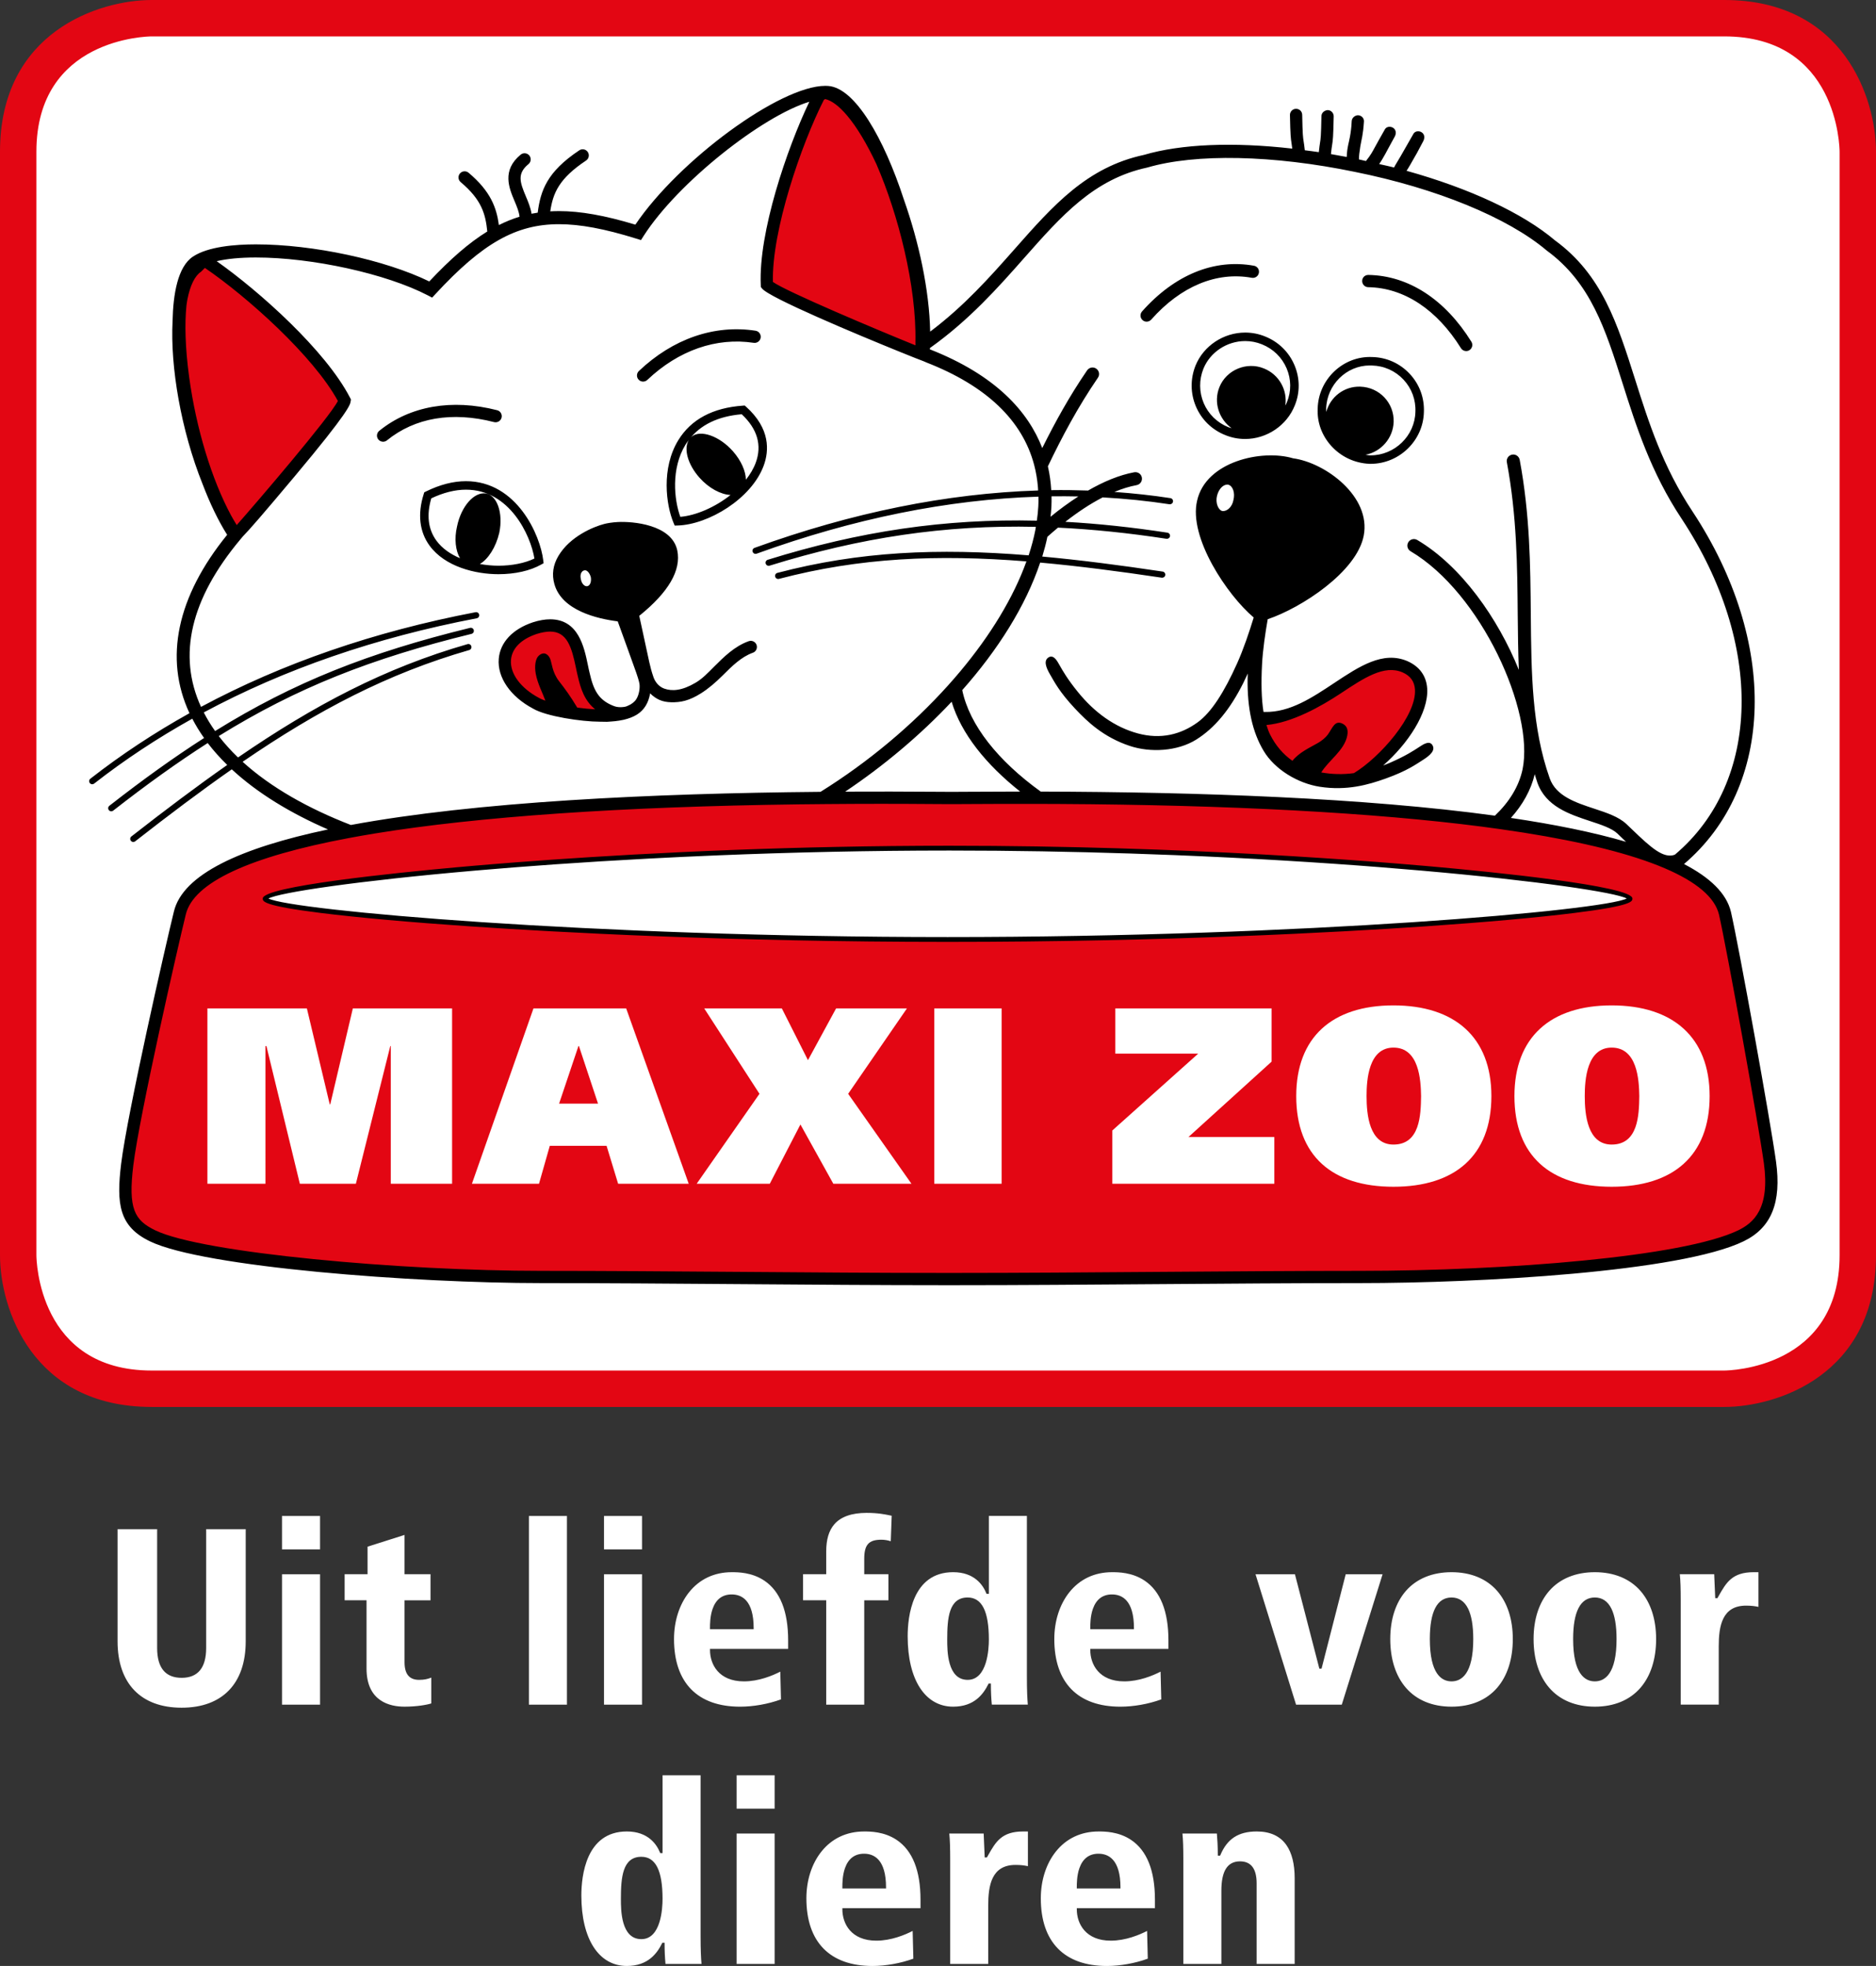
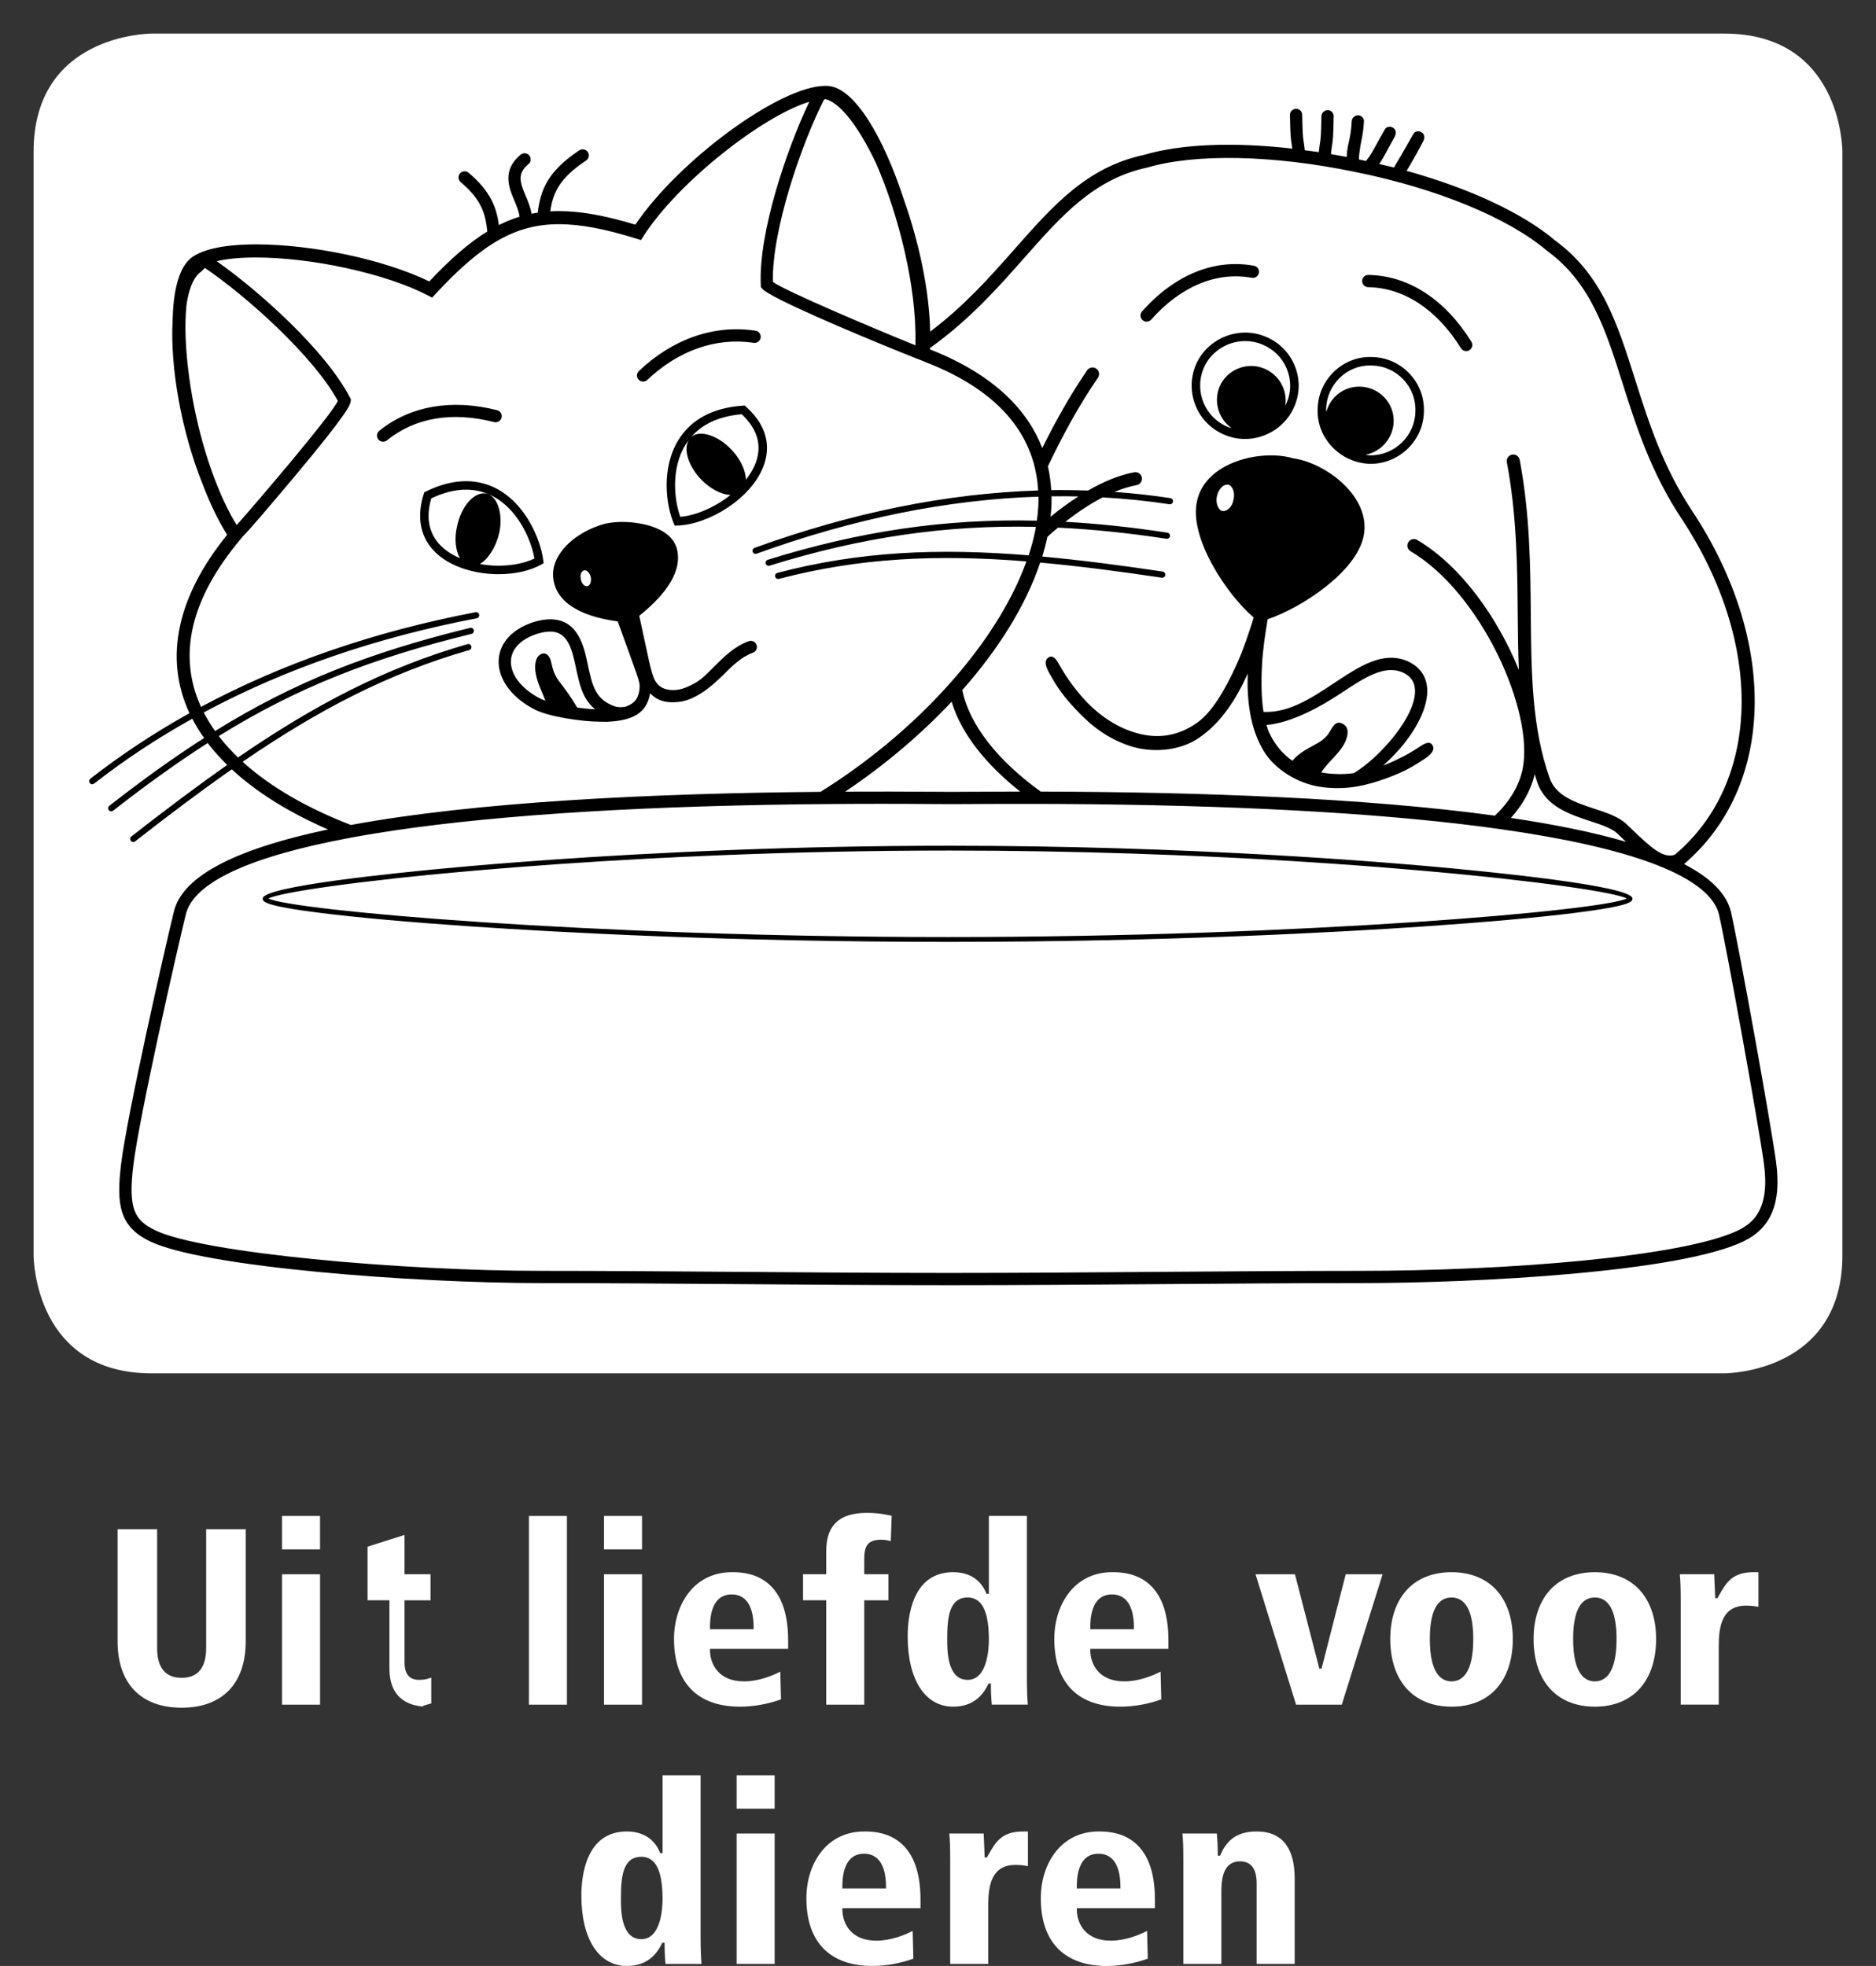
<svg xmlns="http://www.w3.org/2000/svg" version="1.1" x="0px" y="0px" width="283.465px" height="297.066px" viewBox="0 0 283.465 297.066" style="enable-background:new 0 0 283.465 297.066;" xml:space="preserve">
  <rect x="0" y="0" width="283.465" height="297.066" fill="#333333" stroke="none" />
  <style type="text/css">
	.st0{fill:#FFFFFF;}
	.st1{fill:#E30613;}
</style>
  <defs>
</defs>
-   <path class="st0" d="M27.446,258.042c-6.151,0-9.68-3.655-9.68-10.027v-16.948h5.977v17.948c0,2.993,1.246,4.511,3.703,4.511  c2.458,0,3.704-1.518,3.704-4.511v-17.948h5.977v16.948C37.126,254.387,33.598,258.042,27.446,258.042z M48.358,237.873h-2.583  h-3.163v19.707h5.747V237.873z M48.358,229.067h-2.667h-3.08v5.053h5.747V229.067z M65.165,257.396v-3.902  c-0.532,0.212-1.058,0.34-1.834,0.34c-1.483,0-2.204-0.872-2.204-2.666v-9.357h3.923v-3.939h-3.923v-5.938l-5.591,1.777v4.16h-3.461  v3.939h3.308v10.318c0,5.009,3.583,5.757,5.719,5.757C62.997,257.887,64.537,257.601,65.165,257.396z M85.665,229.067h-2.938h-2.807  v28.513h5.745V229.067z M97.011,237.873H94.11h-2.845v19.707h5.746V237.873z M97.011,229.067H93.78h-2.515v5.053h5.746V229.067z   M118.008,256.785l-0.106-4.192c-1.167,0.601-3.247,1.471-5.495,1.471c-3.784,0-5.126-2.554-5.126-4.741v-0.165h11.807v-1.296  c0-4.381-1.21-7.414-3.595-9.018c-1.905-1.278-4.026-1.278-4.932-1.278c-2.641,0-4.875,1.056-6.46,3.053  c-1.456,1.832-2.257,4.337-2.257,7.052c0,6.588,3.546,10.217,9.987,10.217C113.836,257.887,116.081,257.486,118.008,256.785z   M113.879,246.015v0.165h-6.599v-0.165c0-0.537,0-1.797,0.398-2.92c0.512-1.439,1.481-2.168,2.882-2.168  C112.074,240.927,113.879,241.81,113.879,246.015z M130.587,241.811h3.654v-3.939h-3.654v-2.317c0-2.14,0.677-2.898,2.588-2.898  c0.484,0,1.006,0.087,1.421,0.232l0.14-3.853c-0.083-0.017-0.172-0.035-0.269-0.056c-0.718-0.15-1.803-0.378-3.522-0.378  c-2.264,0-3.912,0.588-4.898,1.746c-0.811,0.952-1.205,2.29-1.205,4.089v3.434h-3.5v3.939h3.5v15.769h5.745V241.811z   M149.336,254.479l0.046-0.092h0.343v0.165c0,1.066,0.046,2.058,0.139,3.026h5.439c-0.077-0.956-0.138-2.01-0.138-4.333v-24.18  h-5.747v11.768h-0.355l-0.042-0.104c-0.477-1.183-1.76-3.165-4.999-3.165c-6.202,0-6.872,6.77-6.872,9.681  c0,6.563,2.633,10.641,6.872,10.641C147.256,257.887,148.604,255.942,149.336,254.479z M149.418,247.747  c0,1.428-0.231,6.087-3.205,6.087c-3.088,0-3.088-4.423-3.088-6.087c0-3.218,0.238-6.358,3.088-6.358  C148.37,241.389,149.418,243.469,149.418,247.747z M208.911,237.873h-5.571l-3.653,14.269h-0.331l-3.692-14.269h-5.955l6.127,19.707  h6.909L208.911,237.873z M226.223,255.031c1.546-1.79,2.364-4.335,2.364-7.363c0-2.988-0.817-5.504-2.363-7.275  c-1.616-1.85-4-2.828-6.896-2.828c-2.895,0-5.278,0.978-6.894,2.828c-1.546,1.771-2.364,4.286-2.364,7.275  c0,3.028,0.818,5.573,2.365,7.363c1.613,1.868,3.997,2.855,6.893,2.855C222.225,257.887,224.608,256.899,226.223,255.031z   M221.828,243.066c0.519,1.049,0.782,2.597,0.782,4.602c0,5.286-1.784,6.395-3.281,6.395c-1.496,0-3.28-1.109-3.28-6.395  c0-4.166,1.104-6.279,3.28-6.279C220.435,241.389,221.276,241.954,221.828,243.066z M259.702,248.784  c0-3.048,0.491-6.165,4.126-6.165c0.801,0,1.319,0.069,1.872,0.189v-5.243h-0.719c-3.251,0-4.143,1.572-5.274,3.563l-0.157,0.276  l-0.048,0.084h-0.334l-0.004-0.16c-0.02-0.59-0.049-1.199-0.077-1.789c-0.025-0.548-0.053-1.114-0.071-1.667h-5.195  c0.098,0.97,0.136,2.127,0.136,4.027v15.68h5.746V248.784z M195.626,283.81c0-2.147-0.423-3.835-1.255-5.02  c-0.952-1.357-2.455-2.046-4.466-2.046c-2.77,0-4.465,1.097-5.5,3.554l-0.043,0.101h-0.352v-0.165c0-1.314-0.071-2.379-0.139-3.181  h-5.203c0.098,0.968,0.136,2.125,0.136,4.026v15.68h5.746v-11.065c0-2.983,0.922-4.434,2.819-4.434c1.666,0,2.51,1.117,2.51,3.319  v12.18h5.747V283.81z M175.47,256.785l-0.106-4.192c-1.167,0.601-3.247,1.471-5.495,1.471c-3.783,0-5.127-2.554-5.127-4.741v-0.165  h11.807v-1.296c0-4.381-1.209-7.414-3.594-9.018c-1.905-1.278-4.026-1.278-4.932-1.278c-2.641,0-4.875,1.056-6.461,3.053  c-1.455,1.832-2.257,4.337-2.257,7.052c0,6.588,3.546,10.217,9.987,10.217C171.298,257.887,173.543,257.486,175.47,256.785z   M171.341,246.015v0.165h-6.6v-0.165c0-0.537,0-1.797,0.398-2.92c0.512-1.439,1.482-2.168,2.883-2.168  C169.537,240.927,171.341,241.81,171.341,246.015z M247.877,255.031c1.546-1.79,2.364-4.335,2.364-7.363  c0-2.988-0.817-5.504-2.363-7.275c-1.616-1.85-4-2.828-6.896-2.828c-2.895,0-5.278,0.978-6.893,2.828  c-1.546,1.771-2.364,4.286-2.364,7.275c0,3.028,0.818,5.573,2.365,7.363c1.613,1.868,3.997,2.855,6.893,2.855  C243.878,257.887,246.261,256.899,247.877,255.031z M243.481,243.066c0.519,1.049,0.782,2.597,0.782,4.602  c0,5.286-1.784,6.395-3.281,6.395c-1.496,0-3.28-1.109-3.28-6.395c0-4.166,1.104-6.279,3.28-6.279  C242.088,241.389,242.929,241.954,243.481,243.066z M138.009,295.964l-0.106-4.192c-1.167,0.601-3.247,1.471-5.495,1.471  c-3.784,0-5.126-2.554-5.126-4.741v-0.165h11.806v-1.296c0-4.381-1.209-7.414-3.594-9.017c-1.905-1.278-4.026-1.278-4.932-1.278  c-2.641,0-4.875,1.056-6.46,3.053c-1.456,1.832-2.257,4.337-2.257,7.052c0,6.588,3.546,10.217,9.987,10.217  C133.837,297.065,136.082,296.665,138.009,295.964z M133.88,285.193v0.165h-6.599v-0.165c0-0.537,0-1.797,0.399-2.92  c0.512-1.438,1.481-2.168,2.882-2.168C132.075,280.105,133.88,280.989,133.88,285.193z M173.431,295.964l-0.105-4.192  c-1.168,0.601-3.247,1.471-5.495,1.471c-3.784,0-5.126-2.554-5.126-4.741v-0.165h11.806v-1.296c0-4.381-1.209-7.414-3.595-9.017  c-1.904-1.278-4.025-1.278-4.932-1.278c-2.641,0-4.874,1.056-6.46,3.053c-1.456,1.832-2.257,4.337-2.257,7.052  c0,6.588,3.547,10.217,9.987,10.217C169.26,297.065,171.504,296.665,173.431,295.964z M169.303,285.193v0.165h-6.599v-0.165  c0-0.537,0-1.797,0.398-2.92c0.512-1.438,1.48-2.168,2.881-2.168C167.498,280.105,169.303,280.989,169.303,285.193z   M149.319,287.963c0-3.048,0.491-6.165,4.126-6.165c0.801,0,1.319,0.069,1.872,0.19v-5.243h-0.719c-3.251,0-4.143,1.572-5.274,3.564  l-0.157,0.276l-0.048,0.084h-0.334l-0.004-0.16c-0.02-0.59-0.049-1.199-0.077-1.789c-0.025-0.548-0.053-1.114-0.071-1.667h-5.195  c0.098,0.97,0.136,2.127,0.136,4.027v15.68h5.746V287.963z M117.05,277.052h-2.901h-2.845v19.707h5.746V277.052z M117.05,268.246  c-0.001,0-3.231,0-3.231,0h-2.515v5.053h5.746V268.246z M100.03,293.659l0.046-0.092h0.343v0.165c0,1.065,0.046,2.058,0.139,3.026  h5.439c-0.077-0.956-0.138-2.01-0.138-4.333v-24.18h-5.747v11.768h-0.355l-0.042-0.104c-0.477-1.183-1.76-3.165-4.999-3.165  c-6.202,0-6.872,6.77-6.872,9.681c0,6.563,2.633,10.641,6.872,10.641C97.95,297.066,99.297,295.122,100.03,293.659z   M100.112,286.927c0,1.428-0.231,6.087-3.205,6.087c-3.088,0-3.088-4.423-3.088-6.087c0-3.218,0.238-6.358,3.088-6.358  C99.063,280.568,100.112,282.648,100.112,286.927z" />
+   <path class="st0" d="M27.446,258.042c-6.151,0-9.68-3.655-9.68-10.027v-16.948h5.977v17.948c0,2.993,1.246,4.511,3.703,4.511  c2.458,0,3.704-1.518,3.704-4.511v-17.948h5.977v16.948C37.126,254.387,33.598,258.042,27.446,258.042z M48.358,237.873h-2.583  h-3.163v19.707h5.747V237.873z M48.358,229.067h-2.667h-3.08v5.053h5.747V229.067z M65.165,257.396v-3.902  c-0.532,0.212-1.058,0.34-1.834,0.34c-1.483,0-2.204-0.872-2.204-2.666v-9.357h3.923v-3.939h-3.923v-5.938l-5.591,1.777v4.16v3.939h3.308v10.318c0,5.009,3.583,5.757,5.719,5.757C62.997,257.887,64.537,257.601,65.165,257.396z M85.665,229.067h-2.938h-2.807  v28.513h5.745V229.067z M97.011,237.873H94.11h-2.845v19.707h5.746V237.873z M97.011,229.067H93.78h-2.515v5.053h5.746V229.067z   M118.008,256.785l-0.106-4.192c-1.167,0.601-3.247,1.471-5.495,1.471c-3.784,0-5.126-2.554-5.126-4.741v-0.165h11.807v-1.296  c0-4.381-1.21-7.414-3.595-9.018c-1.905-1.278-4.026-1.278-4.932-1.278c-2.641,0-4.875,1.056-6.46,3.053  c-1.456,1.832-2.257,4.337-2.257,7.052c0,6.588,3.546,10.217,9.987,10.217C113.836,257.887,116.081,257.486,118.008,256.785z   M113.879,246.015v0.165h-6.599v-0.165c0-0.537,0-1.797,0.398-2.92c0.512-1.439,1.481-2.168,2.882-2.168  C112.074,240.927,113.879,241.81,113.879,246.015z M130.587,241.811h3.654v-3.939h-3.654v-2.317c0-2.14,0.677-2.898,2.588-2.898  c0.484,0,1.006,0.087,1.421,0.232l0.14-3.853c-0.083-0.017-0.172-0.035-0.269-0.056c-0.718-0.15-1.803-0.378-3.522-0.378  c-2.264,0-3.912,0.588-4.898,1.746c-0.811,0.952-1.205,2.29-1.205,4.089v3.434h-3.5v3.939h3.5v15.769h5.745V241.811z   M149.336,254.479l0.046-0.092h0.343v0.165c0,1.066,0.046,2.058,0.139,3.026h5.439c-0.077-0.956-0.138-2.01-0.138-4.333v-24.18  h-5.747v11.768h-0.355l-0.042-0.104c-0.477-1.183-1.76-3.165-4.999-3.165c-6.202,0-6.872,6.77-6.872,9.681  c0,6.563,2.633,10.641,6.872,10.641C147.256,257.887,148.604,255.942,149.336,254.479z M149.418,247.747  c0,1.428-0.231,6.087-3.205,6.087c-3.088,0-3.088-4.423-3.088-6.087c0-3.218,0.238-6.358,3.088-6.358  C148.37,241.389,149.418,243.469,149.418,247.747z M208.911,237.873h-5.571l-3.653,14.269h-0.331l-3.692-14.269h-5.955l6.127,19.707  h6.909L208.911,237.873z M226.223,255.031c1.546-1.79,2.364-4.335,2.364-7.363c0-2.988-0.817-5.504-2.363-7.275  c-1.616-1.85-4-2.828-6.896-2.828c-2.895,0-5.278,0.978-6.894,2.828c-1.546,1.771-2.364,4.286-2.364,7.275  c0,3.028,0.818,5.573,2.365,7.363c1.613,1.868,3.997,2.855,6.893,2.855C222.225,257.887,224.608,256.899,226.223,255.031z   M221.828,243.066c0.519,1.049,0.782,2.597,0.782,4.602c0,5.286-1.784,6.395-3.281,6.395c-1.496,0-3.28-1.109-3.28-6.395  c0-4.166,1.104-6.279,3.28-6.279C220.435,241.389,221.276,241.954,221.828,243.066z M259.702,248.784  c0-3.048,0.491-6.165,4.126-6.165c0.801,0,1.319,0.069,1.872,0.189v-5.243h-0.719c-3.251,0-4.143,1.572-5.274,3.563l-0.157,0.276  l-0.048,0.084h-0.334l-0.004-0.16c-0.02-0.59-0.049-1.199-0.077-1.789c-0.025-0.548-0.053-1.114-0.071-1.667h-5.195  c0.098,0.97,0.136,2.127,0.136,4.027v15.68h5.746V248.784z M195.626,283.81c0-2.147-0.423-3.835-1.255-5.02  c-0.952-1.357-2.455-2.046-4.466-2.046c-2.77,0-4.465,1.097-5.5,3.554l-0.043,0.101h-0.352v-0.165c0-1.314-0.071-2.379-0.139-3.181  h-5.203c0.098,0.968,0.136,2.125,0.136,4.026v15.68h5.746v-11.065c0-2.983,0.922-4.434,2.819-4.434c1.666,0,2.51,1.117,2.51,3.319  v12.18h5.747V283.81z M175.47,256.785l-0.106-4.192c-1.167,0.601-3.247,1.471-5.495,1.471c-3.783,0-5.127-2.554-5.127-4.741v-0.165  h11.807v-1.296c0-4.381-1.209-7.414-3.594-9.018c-1.905-1.278-4.026-1.278-4.932-1.278c-2.641,0-4.875,1.056-6.461,3.053  c-1.455,1.832-2.257,4.337-2.257,7.052c0,6.588,3.546,10.217,9.987,10.217C171.298,257.887,173.543,257.486,175.47,256.785z   M171.341,246.015v0.165h-6.6v-0.165c0-0.537,0-1.797,0.398-2.92c0.512-1.439,1.482-2.168,2.883-2.168  C169.537,240.927,171.341,241.81,171.341,246.015z M247.877,255.031c1.546-1.79,2.364-4.335,2.364-7.363  c0-2.988-0.817-5.504-2.363-7.275c-1.616-1.85-4-2.828-6.896-2.828c-2.895,0-5.278,0.978-6.893,2.828  c-1.546,1.771-2.364,4.286-2.364,7.275c0,3.028,0.818,5.573,2.365,7.363c1.613,1.868,3.997,2.855,6.893,2.855  C243.878,257.887,246.261,256.899,247.877,255.031z M243.481,243.066c0.519,1.049,0.782,2.597,0.782,4.602  c0,5.286-1.784,6.395-3.281,6.395c-1.496,0-3.28-1.109-3.28-6.395c0-4.166,1.104-6.279,3.28-6.279  C242.088,241.389,242.929,241.954,243.481,243.066z M138.009,295.964l-0.106-4.192c-1.167,0.601-3.247,1.471-5.495,1.471  c-3.784,0-5.126-2.554-5.126-4.741v-0.165h11.806v-1.296c0-4.381-1.209-7.414-3.594-9.017c-1.905-1.278-4.026-1.278-4.932-1.278  c-2.641,0-4.875,1.056-6.46,3.053c-1.456,1.832-2.257,4.337-2.257,7.052c0,6.588,3.546,10.217,9.987,10.217  C133.837,297.065,136.082,296.665,138.009,295.964z M133.88,285.193v0.165h-6.599v-0.165c0-0.537,0-1.797,0.399-2.92  c0.512-1.438,1.481-2.168,2.882-2.168C132.075,280.105,133.88,280.989,133.88,285.193z M173.431,295.964l-0.105-4.192  c-1.168,0.601-3.247,1.471-5.495,1.471c-3.784,0-5.126-2.554-5.126-4.741v-0.165h11.806v-1.296c0-4.381-1.209-7.414-3.595-9.017  c-1.904-1.278-4.025-1.278-4.932-1.278c-2.641,0-4.874,1.056-6.46,3.053c-1.456,1.832-2.257,4.337-2.257,7.052  c0,6.588,3.547,10.217,9.987,10.217C169.26,297.065,171.504,296.665,173.431,295.964z M169.303,285.193v0.165h-6.599v-0.165  c0-0.537,0-1.797,0.398-2.92c0.512-1.438,1.48-2.168,2.881-2.168C167.498,280.105,169.303,280.989,169.303,285.193z   M149.319,287.963c0-3.048,0.491-6.165,4.126-6.165c0.801,0,1.319,0.069,1.872,0.19v-5.243h-0.719c-3.251,0-4.143,1.572-5.274,3.564  l-0.157,0.276l-0.048,0.084h-0.334l-0.004-0.16c-0.02-0.59-0.049-1.199-0.077-1.789c-0.025-0.548-0.053-1.114-0.071-1.667h-5.195  c0.098,0.97,0.136,2.127,0.136,4.027v15.68h5.746V287.963z M117.05,277.052h-2.901h-2.845v19.707h5.746V277.052z M117.05,268.246  c-0.001,0-3.231,0-3.231,0h-2.515v5.053h5.746V268.246z M100.03,293.659l0.046-0.092h0.343v0.165c0,1.065,0.046,2.058,0.139,3.026  h5.439c-0.077-0.956-0.138-2.01-0.138-4.333v-24.18h-5.747v11.768h-0.355l-0.042-0.104c-0.477-1.183-1.76-3.165-4.999-3.165  c-6.202,0-6.872,6.77-6.872,9.681c0,6.563,2.633,10.641,6.872,10.641C97.95,297.066,99.297,295.122,100.03,293.659z   M100.112,286.927c0,1.428-0.231,6.087-3.205,6.087c-3.088,0-3.088-4.423-3.088-6.087c0-3.218,0.238-6.358,3.088-6.358  C99.063,280.568,100.112,282.648,100.112,286.927z" />
  <path class="st0" d="M260.536,207.52h-0.002H22.919c-17.536,0-17.839-17.111-17.843-17.842V22.918  c0-17.535,17.111-17.839,17.841-17.843h237.626c17.537,0,17.84,17.111,17.844,17.841v166.761  C278.387,207.214,261.264,207.515,260.536,207.52L260.536,207.52z" />
-   <path class="st1" d="M260.543,212.595H22.919C4.79,212.595,0,197.602,0,189.677V22.919C0,4.79,14.993,0,22.919,0h237.624  c18.129,0,22.922,14.992,22.922,22.919v166.758C283.465,207.804,268.469,212.595,260.543,212.595z M22.919,5.5  C22.217,5.504,5.5,5.801,5.5,22.919v166.758c0.004,0.703,0.3,17.418,17.419,17.418h237.614c0.713-0.004,17.43-0.301,17.43-17.418  V22.919C277.96,22.217,277.664,5.5,260.543,5.5H22.919z" />
-   <path class="st1" d="M116.54,42.95c2.056,1.476,15.148,6.997,21.167,9.439l0.65,0.264c0.087,0.034,0.184,0.025,0.261-0.025  c0.078-0.051,0.126-0.137,0.128-0.23l0.006-0.203c0-0.002-0.004-0.499-0.004-0.499c0.155-7.783-2.178-18.412-5.942-27.081  c-1.465-3.125-3.014-5.692-4.484-7.431c-1.251-1.474-2.465-2.381-3.512-2.625c-0.078-0.018-0.266-0.013-0.331,0.032  c0,0-0.059,0.04-0.062,0.043l-0.224,0.171c-0.034,0.025-0.062,0.059-0.082,0.097c-3.242,6.378-7.947,19.596-7.748,27.713  c0.002,0.09,0.048,0.242,0.121,0.294L116.54,42.95z M87.402,158.067l-2.923,8.694h5.883l-2.884-8.694H87.402z M34.553,78.106  c0.001,0.003,0.056,0.101,0.058,0.104l0.754,1.287l0.143,0.23c0.047,0.076,0.128,0.126,0.217,0.133  c0.089,0.008,0.177-0.027,0.236-0.094l0.126-0.144c2.878-3.259,14.032-16.255,15.345-18.844c0.042-0.083,0.073-0.246,0.029-0.328  l-0.035-0.065c-3.862-7.093-14.155-16.115-20.231-20.256l-0.093-0.066c-0.113-0.079-0.266-0.065-0.363,0.032l-0.642,0.646  c-0.974,0.624-1.75,2.161-2.196,4.407l-0.123,0.772l-0.031,0.214c-0.3,3-0.161,6.662,0.413,10.897  C29.207,64.753,31.597,72.632,34.553,78.106z M190.954,109.677l0.584,1.52c0.859,1.706,2.039,3.091,3.506,4.115l0.107,0.076  c0.125,0.087,0.293,0.062,0.387-0.057l0.082-0.106c0.774-0.974,1.951-1.613,2.99-2.178l0.775-0.432  c0.633-0.364,1.262-0.903,1.6-1.373l0.428-0.673c0.305-0.506,0.564-0.941,0.889-0.941l0.416,0.129  c0.311,0.167,0.607,0.456,0.434,1.328c-0.254,1.286-1.25,2.354-2.213,3.386c-0.613,0.659-1.227,1.317-1.66,2.024l-0.107,0.176  c-0.049,0.08-0.055,0.179-0.016,0.264c0.037,0.085,0.115,0.146,0.207,0.163l0.203,0.038c0.949,0.172,1.914,0.26,2.869,0.26  l2.258-0.17c4.047-2.428,9.816-8.848,9.533-13.076c-0.092-1.388-0.795-2.352-2.144-2.947c-0.6-0.253-1.234-0.381-1.891-0.381  c-2.422,0-4.912,1.653-7.795,3.566l-0.01,0.007c-2.982,1.976-7.324,4.401-11.062,4.734l-0.172,0.014  c-0.086,0.007-0.164,0.053-0.213,0.124c-0.049,0.07-0.061,0.16-0.035,0.242L190.954,109.677z M81.237,105.832  c-0.007-0.004,1.029,0.444,1.029,0.444c0.107,0.046,0.212,0.016,0.294-0.067l0.181-0.181c0.081-0.08,0.109-0.19,0.067-0.296  l-0.478-1.185c-0.372-0.877-0.779-1.84-0.96-2.815c-0.213-1.139,0.002-2.051,0.313-2.332c0.173-0.156,0.338-0.238,0.479-0.238  c0.205,0,0.415,0.195,0.564,0.521c0,0.001,0.178,0.642,0.178,0.642c0.181,0.776,0.427,1.835,1.236,2.874  c0.9,1.157,1.576,2.057,2.716,3.942c0.044,0.072,0.152,0.178,0.235,0.19l2.823,0.273c0.127,0.013,0.232-0.063,0.277-0.184  l0.095-0.252c0.043-0.114,0.008-0.245-0.088-0.321c-1.507-1.202-2.084-3.013-2.482-4.79c-0.002-0.009-0.217-0.958-0.217-0.958  l-0.062-0.297c-0.658-3.171-1.436-5.795-4.307-5.795c-0.634,0-1.363,0.128-2.166,0.38c-0.002,0-0.003,0.001-0.005,0.002  c-2.533,0.851-4.015,2.37-4.172,4.278C76.598,101.905,78.303,104.267,81.237,105.832z M210.553,158.298  c-3.76,0-4.064,4.859-4.064,7.326c0,2.845,0.418,7.325,4.064,7.325c4.02,0,4.133-4.48,4.172-7.325  C214.686,163.157,214.418,158.298,210.553,158.298z M266.946,175.716c-0.789-5.742-5.611-32.463-6.791-37.619  c-0.656-2.727-3.502-5.18-8.459-7.297l-1.955-0.779c-5.551-2.06-13.318-3.799-23.084-5.168l-2.705-0.37  c-16.471-2.125-37.975-3.276-63.918-3.423l-3.387-0.014l-2.795-0.004l-7.529,0.027l-2.236,0.012h-0.539l-2.237-0.012l-8.21-0.035  l-8.312,0.039l-3.994,0.04c-26.81,0.345-48.42,1.829-64.229,4.412l-3.907,0.684c-15.412,2.89-23.823,6.89-25.001,11.892  c-1.244,5.057-6.988,30.287-7.927,37.889c-0.845,6.871,0.192,8.672,3.541,10.299c7.18,3.475,37.373,6.17,58.556,6.17l60.558,0.314  h2.012l61.076-0.314c22.184,0,49.012-2.119,57.363-6.17C265.264,185.108,267.926,182.839,266.946,175.716z M40.362,135.395  c1.67-0.906,13-2.664,31.423-4.268l12.011-0.945l14.102-0.865l10.563-0.496c11.78-0.481,23.566-0.725,35.028-0.725  c8.943,0,18.15,0.15,27.369,0.449l6.699,0.244c10.572,0.424,21.016,1.037,31.045,1.824l6.26,0.519  c18.256,1.6,29.486,3.354,31.143,4.26c0.139,0.074,0.223,0.219,0.223,0.377c0,0.162-0.09,0.307-0.23,0.375  c-3.271,1.693-47.799,5.873-102.812,5.873c-54.983,0-99.527-4.178-102.818-5.873c-0.141-0.074-0.228-0.217-0.228-0.375  C40.138,135.608,40.227,135.464,40.362,135.395z M68.31,178.871h-9.263l0-20.804h-0.075l-5.2,20.804h-8.466l-5.049-20.804h-0.15  l0.001,20.804h-8.769v-26.496h15.03l3.455,14.501H49.9l3.415-14.501H68.31V178.871z M93.4,178.871l-1.747-5.733h-8.579l-1.631,5.733  H71.307l9.301-26.496h14.007l9.451,26.496H93.4z M125.917,178.871l-4.972-8.958l-4.63,8.958h-11.047l9.49-13.59l-8.35-12.906h11.729  l3.947,7.821l4.251-7.821h10.705l-8.883,12.906l9.566,13.59H125.917z M151.344,178.871H141.17v-26.496h10.174V178.871z   M192.553,178.871h-24.479v-8.05l12.979-11.615h-12.527v-6.831h23.611v8.047l-12.564,11.391h12.98V178.871z M210.553,179.324  c-9.268,0-14.691-4.666-14.691-13.7c0-8.886,5.424-13.705,14.691-13.705c9.258,0,14.797,4.819,14.797,13.705  C225.35,174.658,219.811,179.324,210.553,179.324z M243.524,179.324c-9.262,0-14.693-4.666-14.693-13.7  c0-8.886,5.432-13.705,14.693-13.705c9.258,0,14.803,4.819,14.803,13.705C258.327,174.658,252.782,179.324,243.524,179.324z   M243.524,158.298c-3.76,0-4.066,4.859-4.066,7.326c0,2.845,0.422,7.325,4.066,7.325c4.023,0,4.137-4.48,4.176-7.325  C247.661,163.157,247.395,158.298,243.524,158.298z" />
  <path d="M206.915,70.086l0.184,0.002c4.334,0,7.945-3.508,8.051-7.805c0.096-2.158-0.664-4.215-2.139-5.792  c-1.486-1.591-3.5-2.493-5.664-2.541c-4.393-0.202-8.145,3.376-8.244,7.794c-0.102,2.073,0.633,4.079,2.062,5.649  C202.649,69.025,204.686,69.983,206.915,70.086z M200.381,61.792c0.082-3.621,3.043-6.569,6.598-6.569  c0.102,0,0.205,0.002,0.322,0.007c1.83,0.043,3.525,0.802,4.77,2.135c1.24,1.326,1.879,3.054,1.797,4.876  c-0.088,3.619-3.127,6.564-6.77,6.564h-0.139c-0.213-0.009-0.416-0.062-0.625-0.09c2.342-0.437,4.168-2.5,4.248-4.97  c0.086-2.838-2.131-5.233-5.053-5.32c-2.42-0.074-4.502,1.529-5.125,3.814C200.403,62.089,200.374,61.943,200.381,61.792z   M173.952,48.293c-0.188,0.207-0.438,0.312-0.697,0.312c-0.217,0-0.438-0.075-0.611-0.233c-0.387-0.34-0.418-0.926-0.082-1.309  c4.916-5.544,10.924-7.999,16.914-6.908c0.504,0.088,0.838,0.571,0.744,1.073c-0.09,0.503-0.572,0.838-1.076,0.746  C183.823,41.011,178.417,43.252,173.952,48.293z M180.651,55.225c-0.807,2.015-0.787,4.213,0.053,6.193  c0.842,1.981,2.414,3.519,4.424,4.322c0.953,0.392,1.967,0.592,3.004,0.592c3.283,0,6.303-2.037,7.51-5.064  c0.805-1.966,0.787-4.131-0.047-6.095c-0.84-1.985-2.416-3.523-4.43-4.328c-0.957-0.393-1.971-0.593-3.012-0.593  C184.881,50.252,181.87,52.25,180.651,55.225z M194.415,55.672c0.699,1.648,0.713,3.463,0.039,5.114  c-0.068,0.174-0.162,0.334-0.246,0.499c0.357-2.336-0.938-4.692-3.225-5.608c-2.57-1.063-5.678,0.18-6.736,2.837  c-0.916,2.29-0.049,4.839,1.851,6.185c-0.162-0.053-0.33-0.082-0.488-0.146c-1.693-0.678-3.02-1.971-3.727-3.636  c-0.705-1.665-0.723-3.518-0.043-5.21c1.02-2.497,3.557-4.172,6.312-4.172c0.873,0,1.723,0.167,2.531,0.496  C192.381,52.711,193.706,54.004,194.415,55.672z M214.434,112.882c-0.834,0.549-2.033,1.332-4.332,2.342  c-0.369,0.163-0.74,0.307-1.111,0.447c3.707-3.234,6.875-7.965,6.66-11.603c-0.115-1.914-1.15-3.357-3.006-4.175  c-3.689-1.567-7.264,0.803-11.049,3.315c-3.301,2.189-6.67,4.448-10.473,4.37l-0.209-0.006c-0.311-1.979-0.369-4.387-0.219-7.2  c0.117-2.189,0.486-4.689,0.857-6.806c5.055-1.696,13.455-7.152,14.506-12.619c1.147-5.915-5.795-11.042-10.67-11.694  c-4.701-1.399-13.176,0.466-14.502,6.393c-1.334,5.575,4.588,14.327,8.549,17.661c-0.654,2.144-1.539,4.779-2.508,6.937  c-1.943,4.322-3.883,7.392-5.951,8.895c-2.574,1.872-5.596,2.608-9.02,1.691c-3.508-0.94-6.568-3.161-9.084-6.264  c-1.582-1.95-2.287-3.195-2.779-4.064c-0.318-0.561-0.857-1.606-1.605-1.198c-0.861,0.471-0.438,1.566,0.188,2.632  c0.627,1.064,1.365,2.581,3.76,5.136c1.879,2.005,4.322,4.322,8.268,5.639c3.141,1.047,7.203,0.813,10.023-0.94  c2.818-1.753,5.135-4.571,7.141-8.581c0.234-0.471,0.457-0.945,0.672-1.421c-0.012,0.265-0.025,0.527-0.029,0.793  c-0.053,4.482,0.721,8.048,2.424,10.898c1.703,2.849,5.209,4.915,8.476,5.422c4.113,0.636,7.346-0.307,9.936-1.229  c3.299-1.177,4.648-2.188,5.693-2.847c1.041-0.661,1.922-1.441,1.373-2.254C215.932,111.845,214.975,112.531,214.434,112.882z   M186.376,75.537c-0.178,1.065-0.98,1.772-1.689,1.683c-0.617-0.175-1.061-1.236-0.795-2.303c0.264-1.062,0.973-1.775,1.678-1.685  C186.286,73.41,186.643,74.473,186.376,75.537z M204.577,116.824c-1.666,0.224-3.316,0.188-4.936-0.106  c1.117-1.824,3.486-3.31,3.928-5.551c0.172-0.869-0.039-1.457-0.652-1.785c-1.238-0.662-1.576,0.643-2.277,1.611  c-0.328,0.455-0.939,0.949-1.467,1.254c-1.242,0.721-2.857,1.419-3.887,2.716c-1.439-1.007-2.559-2.348-3.369-3.959  c-0.217-0.432-0.396-0.926-0.557-1.451c3.84-0.343,8.207-2.778,11.26-4.804c3.502-2.324,6.524-4.33,9.291-3.156  c1.201,0.527,1.809,1.375,1.891,2.585C214.067,108.138,208.512,114.437,204.577,116.824z M205.825,42.455  c0.006-0.513,0.396-0.915,0.941-0.91c6.047,0.098,11.574,3.68,15.559,10.09c0.271,0.434,0.137,1.005-0.297,1.278  c-0.152,0.092-0.32,0.137-0.49,0.137c-0.309,0-0.609-0.155-0.785-0.435c-3.645-5.858-8.619-9.133-14.016-9.22  C206.225,43.388,205.819,42.965,205.825,42.455z M58.468,66.541c-0.17,0.141-0.378,0.207-0.582,0.207  c-0.27,0-0.535-0.117-0.72-0.343c-0.322-0.396-0.261-0.979,0.137-1.303c4.638-3.762,10.959-4.871,17.817-3.117  c0.495,0.128,0.792,0.631,0.668,1.128c-0.129,0.496-0.639,0.789-1.128,0.668C68.301,62.153,62.703,63.108,58.468,66.541z   M115.401,70.346c-1.844,5.03-8.391,8.933-13.016,9.06l-0.438,0.013l-0.17-0.405c-1.14-2.701-1.887-8.262,0.721-12.51  c1.927-3.137,5.21-4.89,9.757-5.207l0.27-0.02l0.203,0.179C116.418,64.764,116.216,68.115,115.401,70.346z M110.388,74.792  c-1.451-0.06-3.271-1.003-4.706-2.623c-1.776-2.01-2.407-4.355-1.603-5.686c-0.169,0.225-0.34,0.448-0.489,0.691  c-2.228,3.628-1.732,8.346-0.795,10.923C105.161,77.899,108.053,76.645,110.388,74.792z M112.073,62.595  c-3.581,0.305-6.247,1.6-7.955,3.835c0.113-0.175,0.247-0.334,0.412-0.469c1.329-1.063,4.17-0.087,6.21,2.218  c1.261,1.43,1.944,3.028,1.965,4.312c0.641-0.812,1.161-1.679,1.493-2.585C115.16,67.275,114.445,64.815,112.073,62.595z   M81.764,85.313c-1.667,0.936-3.958,1.45-6.444,1.45c-3.508,0-8.085-1.132-10.408-4.309c-1.536-2.095-1.842-4.794-0.887-7.802  l0.081-0.263l0.246-0.119c2.104-1.038,4.141-1.562,6.052-1.562c7.712,0,11.252,8.223,11.683,11.973l0.05,0.425L81.764,85.313z   M80.752,84.396c-0.589-3.554-3.77-10.405-10.348-10.405c-1.64,0-3.4,0.441-5.237,1.311c-0.739,2.527-0.479,4.681,0.78,6.399  c0.876,1.197,2.148,2.047,3.558,2.646c-0.666-1.133-0.889-2.92-0.442-4.817c0.622-3.017,2.571-5.233,4.344-4.964  c1.682,0.265,2.658,2.922,2.034,5.941c-0.511,2.191-1.684,3.995-2.935,4.719c0.967,0.17,1.926,0.257,2.813,0.257  C77.369,85.48,79.32,85.09,80.752,84.396z M114.318,97.45c0.171,0.483-0.082,1.014-0.564,1.184  c-1.733,0.611-3.163,2.036-4.546,3.416c-1.098,1.098-2.213,2.036-3.261,2.697c-1.832,1.157-3.116,1.402-4.557,1.365  c-0.604-0.016-1.203-0.11-1.78-0.368c-0.475-0.215-0.931-0.537-1.374-0.973c-0.13,0.744-0.355,1.361-0.678,1.883  c-0.665,1.079-1.713,1.734-3.334,2.11c-1.01,0.211-1.48,0.234-2.514,0.305c-0.399,0-0.688-0.018-1.095-0.018  c-2.685,0-8.078-0.789-10.082-1.983c-3.411-1.812-5.405-4.704-5.171-7.519c0.207-2.48,2.088-4.489,5.156-5.515  c0.953-0.306,1.827-0.455,2.612-0.455c4.265,0,5.133,4.17,5.703,6.929c0.09,0.435,0.175,0.845,0.27,1.219  c0.584,2.588,1.363,4.03,3.501,4.899c0.41,0.167,0.705,0.234,1.198,0.234c0.47-0.023,0.719-0.047,1.057-0.211  c0.561-0.225,1.033-0.595,1.292-1.01c0.45-0.722,0.563-1.763,0.47-2.326c-0.075-0.45-0.329-1.222-0.493-1.691  c-1.034-2.937-1.504-4.135-2.789-7.731c-3.105-0.392-8.435-1.636-9.565-5.616c-0.417-1.465-0.214-2.9,0.601-4.268  c1.754-2.956,5.307-4.42,6.961-4.843c0.396-0.101,1.164-0.236,1.997-0.281c2.22-0.122,8.166,0.349,9.003,4.282  c0.624,3.01-1.326,6.333-5.743,9.89c0.64,2.93,0.898,4.151,1.509,6.972c0.188,0.82,0.329,1.385,0.634,2.277  c0.245,0.716,0.796,1.45,1.636,1.749c1.159,0.412,2.652,0.333,4.714-0.88c1.064-0.626,1.832-1.454,2.812-2.433  c1.457-1.455,3.11-3.105,5.24-3.855C113.618,96.715,114.148,96.972,114.318,97.45z M89.279,87.245  c-0.177-0.713-0.623-1.155-0.977-1.064c-0.44,0.085-0.708,0.617-0.533,1.328c0.093,0.622,0.533,1.157,0.98,1.064  C89.192,88.482,89.369,87.86,89.279,87.245z M89.933,107.181c-1.632-1.303-2.225-3.214-2.631-5.026  c-0.096-0.373-0.186-0.811-0.281-1.267c-0.642-3.094-1.334-5.454-3.89-5.454c-0.592,0-1.28,0.122-2.037,0.361  c-2.355,0.789-3.74,2.178-3.884,3.911c-0.174,2.061,1.45,4.268,4.232,5.752c0.245,0.146,0.588,0.283,0.967,0.418  c-0.407-1.139-1.175-2.555-1.456-4.064c-0.216-1.162-0.047-2.279,0.446-2.726c0.749-0.678,1.398-0.279,1.715,0.423  c0.268,0.592,0.299,2.062,1.363,3.43c0.986,1.269,1.644,2.161,2.746,3.982C88.198,107.052,89.147,107.146,89.933,107.181z   M97.17,57.661c0.23,0,0.457-0.083,0.639-0.252c4.717-4.478,10.43-6.461,16.074-5.606c0.505,0.076,0.978-0.267,1.054-0.774  c0.079-0.504-0.27-0.976-0.773-1.055c-6.23-0.955-12.488,1.212-17.63,6.09c-0.37,0.353-0.385,0.94-0.035,1.309  C96.681,57.566,96.926,57.661,97.17,57.661z M268.358,175.52c-0.816-5.967-5.594-32.418-6.816-37.748  c-0.672-2.795-3.166-5.178-7.086-7.211c13.732-11.697,14.289-33.533,1.303-53.245c-4.521-6.81-6.639-13.493-8.686-19.955  c-2.697-8.511-5.023-15.86-12.125-21.047c-4.854-4.117-12.943-7.869-22.416-10.505c0.461-0.709,0.699-1.174,1.076-1.825  c0.352-0.611,0.469-0.775,1.447-2.654c0.236-0.455,0.227-0.99-0.184-1.298c-0.406-0.305-1.041-0.258-1.297,0.185  c-1.119,1.935-1.447,2.546-1.941,3.392c-0.17,0.293-0.406,0.69-0.789,1.326c-0.084,0.139-0.148,0.26-0.199,0.372  c-0.734-0.189-1.502-0.342-2.25-0.517c0.396-0.576,0.594-0.952,0.914-1.51c0.209-0.365,0.539-1.033,1.43-2.63  c0.25-0.448,0.227-0.989-0.182-1.297c-0.408-0.308-1.043-0.26-1.297,0.185c-0.75,1.322-1.26,2.227-1.619,2.896  c-0.166,0.306-0.541,1.034-1.189,1.818c-0.021,0.024-0.031,0.053-0.051,0.079c-0.359-0.078-0.709-0.166-1.066-0.245  c0-0.012,0.004-0.021,0.004-0.031c0-0.493,0.047-0.963,0.211-1.974c0.18-1.097,0.4-1.573,0.543-3.724  c0.035-0.51-0.396-0.933-0.906-0.943c-0.488,0.025-0.924,0.396-0.945,0.908c-0.078,1.833-0.441,3.149-0.523,3.548  c-0.105,0.516-0.205,1.087-0.229,1.846c-0.801-0.154-1.596-0.298-2.385-0.432c0.07-0.704,0.131-1.093,0.18-1.397  c0.113-0.734,0.176-1.14,0.236-4.31c0.008-0.51-0.396-0.933-0.91-0.942c-0.492,0.039-0.932,0.397-0.941,0.907  c-0.059,3.045-0.113,3.404-0.219,4.058c-0.047,0.312-0.105,0.7-0.178,1.389c-0.715-0.11-1.412-0.191-2.117-0.285  c-0.07-0.652-0.127-1.03-0.176-1.334c-0.102-0.659-0.16-1.021-0.217-4.022c-0.008-0.511-0.42-0.916-0.943-0.907  c-0.512,0.01-0.918,0.433-0.908,0.945c0.062,3.123,0.125,3.53,0.24,4.267c0.031,0.207,0.068,0.455,0.109,0.801  c-8.883-1.014-16.766-0.708-22.398,0.948c-8.627,1.85-13.719,7.62-19.613,14.3c-3.723,4.215-7.568,8.542-12.702,12.406  c-0.123-6.301-1.713-13.566-3.976-19.97c-3.005-9.212-7.373-16.866-11.432-17.151c-0.141-0.011-0.283-0.016-0.434-0.016  c-6.847,0-22.114,11.221-28.703,20.973c-4.63-1.396-8.309-2.047-11.534-2.047c-0.448,0-0.888,0.013-1.323,0.037  c0.412-2.769,1.324-4.959,5.413-7.68c0.424-0.283,0.539-0.858,0.257-1.283c-0.283-0.426-0.857-0.541-1.285-0.258  c-4.916,3.272-5.856,6.126-6.284,9.421c-0.312,0.047-0.623,0.1-0.931,0.161c-0.14-0.904-0.498-1.776-0.859-2.627  c-0.911-2.154-1.34-3.443,0.395-4.871c0.395-0.325,0.45-0.907,0.127-1.303c-0.327-0.394-0.91-0.452-1.304-0.127  c-2.889,2.374-1.753,5.062-0.923,7.022c0.354,0.836,0.677,1.63,0.752,2.356c-1.05,0.32-2.087,0.742-3.123,1.263  c-0.354-2.607-1.225-5.091-4.58-7.907c-0.391-0.33-0.976-0.277-1.307,0.112c-0.327,0.393-0.277,0.977,0.116,1.307  c3.18,2.67,3.751,4.823,4.02,7.458c-2.752,1.694-5.575,4.155-8.766,7.548c-6.704-3.266-17.557-5.601-26.205-5.601  c-3.072,0-7.219,0.322-9.514,1.855c-2.285,1.525-2.983,5.653-3.069,9.72c-0.36,6.882,1.263,16.486,4.53,24.635  c1.11,2.917,2.367,5.537,3.716,7.677c-7.588,9.346-9.557,18.654-5.692,26.954c-5.313,2.963-10.317,6.26-14.98,9.903  c-0.205,0.155-0.24,0.451-0.081,0.653c0.09,0.117,0.231,0.182,0.368,0.182c0.1,0,0.203-0.032,0.288-0.1  c4.616-3.607,9.569-6.872,14.829-9.807c0.518,1.002,1.114,1.977,1.782,2.918c-4.574,2.932-9.256,6.293-14.309,10.24  c-0.205,0.16-0.24,0.451-0.082,0.656c0.092,0.119,0.23,0.18,0.37,0.18c0.1,0,0.203-0.031,0.287-0.1  c5.044-3.94,9.717-7.293,14.281-10.215c0.878,1.152,1.87,2.254,2.952,3.312c-4.616,3.232-9.383,6.818-14.481,10.802  c-0.203,0.156-0.24,0.451-0.08,0.653c0.093,0.118,0.23,0.182,0.369,0.182c0.099,0,0.201-0.034,0.287-0.1  c5.14-4.018,9.943-7.627,14.592-10.876c3.894,3.608,8.914,6.644,14.539,9.085c-13.12,2.766-21.955,6.756-23.291,12.43  c-1.248,5.062-7.005,30.357-7.961,38.047c-0.757,6.176-0.298,9.51,4.344,11.758c8.08,3.912,39.909,6.312,59.174,6.312  c9.512,0,20.103,0.08,30.341,0.158c10.205,0.078,20.764,0.158,30.217,0.158h2.011c9.51,0,20.203-0.08,30.543-0.158  c10.34-0.078,21.029-0.158,30.533-0.158c18.076,0,48.436-1.68,57.986-6.314C267.655,185.538,269.213,181.706,268.358,175.52z   M140.508,52.594c5.959-4.239,10.328-9.172,14.223-13.585c5.666-6.416,10.557-11.958,18.619-13.69  c7.305-2.146,19.021-1.902,31.353,0.65c12.301,2.471,23.129,6.902,29.021,11.899c6.635,4.85,8.871,11.913,11.461,20.091  c1.992,6.285,4.246,13.41,8.924,20.447c12.449,18.9,12.018,39.738-1.039,50.744c-1.711,0.629-3.574-1.039-6.428-3.783l-0.895-0.855  c-1.174-1.104-2.963-1.693-4.855-2.317c-2.838-0.937-5.775-1.904-6.73-4.59c-2.709-7.635-2.779-15.935-2.857-24.727  c-0.061-7.422-0.129-15.096-1.676-23.391c-0.102-0.538-0.623-0.896-1.152-0.79c-0.539,0.1-0.895,0.614-0.789,1.152  c1.514,8.123,1.578,15.709,1.641,23.048c0.025,2.829,0.059,5.601,0.168,8.329c-3.15-7.812-8.709-15.709-15.35-19.633  c-0.471-0.278-1.078-0.121-1.355,0.347c-0.277,0.475-0.125,1.079,0.348,1.356c10.676,6.311,18.713,24.206,16.922,32.948  c-0.555,2.599-2.02,4.952-4.182,7.006c-19.613-2.686-44.725-3.578-68.625-3.637c-6.449-4.645-10.766-10.051-11.859-15.331  c5.4-6.098,9.578-12.707,11.777-19.273c5.732,0.519,11.793,1.3,18.367,2.283c0.262,0.029,0.496-0.139,0.533-0.396  c0.037-0.253-0.141-0.492-0.395-0.529c-6.502-0.973-12.502-1.748-18.188-2.269c0.305-0.997,0.564-1.993,0.773-2.986  c0.527-0.474,1.062-0.935,1.602-1.383c5.262,0.251,10.689,0.81,16.391,1.684c0.246,0.035,0.492-0.136,0.533-0.391  c0.037-0.256-0.137-0.493-0.391-0.532c-5.354-0.82-10.463-1.365-15.426-1.641c1.859-1.453,3.762-2.724,5.645-3.69  c3.406,0.19,6.771,0.528,10.092,1.038c0.248,0.034,0.494-0.138,0.533-0.394c0.041-0.254-0.135-0.491-0.391-0.532  c-2.789-0.429-5.615-0.732-8.467-0.937c1.143-0.474,2.27-0.825,3.361-1.028c0.537-0.1,0.891-0.615,0.791-1.152  c-0.1-0.538-0.609-0.883-1.152-0.793c-2.254,0.418-4.617,1.404-6.975,2.763c-1.844-0.065-3.699-0.088-5.566-0.061  c-0.068-1.167-0.221-2.37-0.506-3.599c2.133-4.447,4.516-8.941,7.559-13.386c0.312-0.45,0.197-1.064-0.254-1.375  c-0.451-0.308-1.066-0.192-1.377,0.258c-2.682,3.916-4.846,7.847-6.779,11.743c-2.098-5.432-6.928-10.97-16.981-14.917  C140.509,52.725,140.505,52.657,140.508,52.594z M245.696,127.202c-4.939-1.445-10.828-2.635-17.4-3.607  c1.777-1.98,3.023-4.193,3.605-6.608c0.135,0.426,0.248,0.856,0.398,1.278c1.279,3.6,4.836,4.771,7.973,5.809  c1.68,0.551,3.266,1.076,4.115,1.875l0.883,0.848C245.415,126.934,245.553,127.065,245.696,127.202z M154.147,119.61  c-2.633,0.001-5.246,0.012-7.832,0.031c-1.004,0.008-1.758,0.012-2.229,0.012h-0.539c-0.469,0-1.223-0.004-2.228-0.012  c-4.47-0.034-9.023-0.043-13.61-0.02c5.824-3.904,11.349-8.539,16.083-13.585C145.241,110.87,148.997,115.527,154.147,119.61z   M158.737,78.088c0.053-0.501,0.105-1.001,0.131-1.499c0.025-0.518,0.031-1.051,0.021-1.592c1.357-0.019,2.709-0.012,4.055,0.018  C161.524,75.928,160.114,76.956,158.737,78.088z M124.666,14.977c0.015-0.001,0.032-0.003,0.047-0.003  c0.96,0.223,2.084,1.069,3.283,2.484c1.497,1.768,3.014,4.326,4.424,7.33c3.343,7.701,6.072,18.467,5.902,26.898  c-0.004,0.162,0.009,0.335,0.004,0.494c-0.137-0.055-0.307-0.125-0.459-0.186c-5.259-2.133-19.031-7.923-21.081-9.392  c-0.188-7.748,4.277-20.769,7.702-27.509L124.666,14.977z M28.582,56.976c-0.61-4.49-0.682-8.084-0.413-10.785  c0.048-0.323,0.089-0.657,0.148-0.958c0.423-2.128,1.136-3.573,2.059-4.172l0.58-0.58c6.377,4.344,16.402,13.32,20.098,20.107  C49.783,63.09,38.83,75.877,35.769,79.342c-0.014-0.023-0.028-0.047-0.042-0.07c-0.275-0.44-0.538-0.904-0.8-1.369  C32.007,72.495,29.641,64.784,28.582,56.976z M36.66,115.109c11.396-7.808,21.943-13.341,34.238-16.881  c0.25-0.07,0.393-0.329,0.32-0.578c-0.07-0.249-0.33-0.391-0.577-0.317c-12.469,3.585-23.14,9.2-34.676,17.122  c-1.071-1.032-2.05-2.108-2.913-3.233c11.783-7.305,23.022-11.723,38.193-15.441c0.249-0.062,0.404-0.314,0.342-0.566  c-0.062-0.252-0.32-0.405-0.565-0.342c-15.303,3.752-26.634,8.211-38.519,15.59c-0.646-0.909-1.218-1.848-1.714-2.814  c12.17-6.534,25.968-11.304,41.244-14.224c0.253-0.046,0.42-0.293,0.369-0.547c-0.047-0.254-0.293-0.42-0.548-0.371  c-15.356,2.936-29.233,7.735-41.48,14.306c-3.571-7.8-1.58-16.309,5.934-25.294l0.389-0.466c0.98-0.993,3.034-3.357,7.801-9.042  c8.271-9.864,8.415-10.875,8.485-11.362l0.043-0.294l-0.136-0.262c-3.691-7.133-13.665-16.055-20.149-20.627  c1.554-0.363,3.559-0.559,5.92-0.559c8.523,0,19.687,2.455,25.968,5.716l0.67,0.348l0.513-0.555  c7.106-7.683,12.164-10.54,18.659-10.54c3.183,0,6.888,0.691,11.661,2.178l0.719,0.225l0.407-0.636  c5.167-8.063,17.908-18.105,25.031-20.266c-3.385,7.078-7.697,19.756-7.337,27.69l0.013,0.298l0.185,0.235  c1.102,1.4,14.456,6.986,20.923,9.606c0.89,0.36,1.645,0.664,2.224,0.893c0.763,0.303,1.223,0.48,1.245,0.48l0.412,0.18  c9.099,3.544,14.528,8.771,16.306,15.482c0.291,1.104,0.484,2.25,0.578,3.434c0.012,0.145,0.014,0.293,0.023,0.438  c-13.748,0.436-28.088,3.325-42.852,8.673c-0.243,0.086-0.37,0.354-0.283,0.597c0.07,0.189,0.25,0.309,0.44,0.309  c0.053,0,0.107-0.01,0.16-0.029c14.677-5.315,28.927-8.186,42.583-8.617c0.012,0.477,0.008,0.959-0.018,1.449  c-0.035,0.717-0.117,1.445-0.221,2.179c-13.908-0.326-26.788,1.598-40.663,5.91c-0.247,0.075-0.384,0.337-0.308,0.583  c0.062,0.2,0.248,0.33,0.445,0.33c0.048,0,0.096-0.008,0.14-0.022c13.729-4.265,26.478-6.175,40.235-5.867  c-0.029,0.163-0.047,0.323-0.078,0.487c-0.238,1.218-0.566,2.455-0.975,3.704c-0.012,0.038-0.029,0.076-0.041,0.114  c-13.704-1.115-25.571-0.601-37.961,2.652c-0.25,0.066-0.401,0.32-0.335,0.569c0.055,0.21,0.244,0.352,0.452,0.352  c0.04,0,0.08-0.005,0.118-0.015c12.193-3.201,23.899-3.722,37.396-2.644c-1.969,5.478-5.438,11.164-9.973,16.587  c-0.602,0.719-1.221,1.434-1.859,2.143c-5.41,6.018-12.069,11.604-19.281,16.093c-25.691,0.228-52.073,1.509-70.967,5.007  C46.646,122.196,40.945,119.007,36.66,115.109z M262.649,185.905c-8.295,4.021-35.043,6.127-57.178,6.127  c-9.51,0-20.203,0.08-30.547,0.156c-10.336,0.078-21.027,0.158-30.529,0.158h-2.011c-9.449,0-19.998-0.08-30.203-0.158  c-10.243-0.076-20.834-0.156-30.355-0.156c-21.138,0-51.24-2.678-58.37-6.127c-3.146-1.527-4.12-3.244-3.307-9.865  c0.945-7.615,6.677-32.787,7.919-37.84c1.147-4.865,9.677-8.764,24.667-11.572c1.256-0.234,2.551-0.463,3.898-0.684  c15.612-2.549,37.263-4.059,64.167-4.406c1.314-0.016,2.653-0.027,3.992-0.039c2.725-0.023,5.481-0.039,8.308-0.039  c2.686,0,5.432,0.014,8.205,0.035c1.013,0.008,1.77,0.012,2.242,0.012h0.539c0.473,0,1.23-0.004,2.24-0.012  c3.52-0.025,6.947-0.031,10.32-0.023c1.135,0.002,2.268,0.006,3.383,0.012c26.061,0.147,47.572,1.318,63.867,3.421  c0.922,0.119,1.814,0.243,2.703,0.368c9.736,1.369,17.451,3.092,22.99,5.148c0.68,0.252,1.326,0.508,1.938,0.77  c4.781,2.043,7.582,4.381,8.213,7.004c1.174,5.129,5.994,31.824,6.783,37.578C267.469,182.63,264.95,184.788,262.649,185.905z   M216.606,130.954c-0.439-0.039-0.854-0.076-1.217-0.107c-1.295-0.113-2.73-0.234-4.287-0.361  c-8.633-0.697-21.16-1.549-36.225-2.104c-1.947-0.071-3.936-0.14-5.963-0.2c-7.932-0.238-16.465-0.387-25.426-0.387  c-11.736,0-22.756,0.254-32.667,0.633c-2.733,0.104-5.384,0.217-7.938,0.338c-9.806,0.461-18.234,1.021-24.811,1.527  c-2.547,0.195-4.823,0.385-6.787,0.555c-0.672,0.059-1.486,0.131-2.403,0.213c-9.197,0.838-29.182,2.867-29.182,4.711  c0,0.432,0,1.086,8.759,2.18c5.616,0.701,13.459,1.404,22.679,2.033c12.786,0.871,39.145,2.338,72.046,2.338  c32.9,0,59.258-1.467,72.043-2.338c9.217-0.629,17.059-1.332,22.678-2.033c8.756-1.094,8.756-1.748,8.756-2.18  C246.661,133.841,225.043,131.712,216.606,130.954z M143.184,141.593c-53.964,0-99.148-4.035-102.621-5.824  c1.678-0.908,13.389-2.664,31.259-4.219c3.744-0.326,7.756-0.643,12.005-0.941c4.453-0.312,9.165-0.605,14.093-0.867  c3.419-0.182,6.943-0.348,10.558-0.496c10.963-0.447,22.759-0.724,35.011-0.724c9.451,0,18.627,0.167,27.355,0.45  c2.264,0.072,4.496,0.154,6.695,0.242c11.375,0.457,21.859,1.104,31.029,1.824c2.162,0.17,4.248,0.342,6.258,0.52  c17.715,1.553,29.318,3.303,30.975,4.211C242.342,137.558,197.157,141.593,143.184,141.593z" />
</svg>